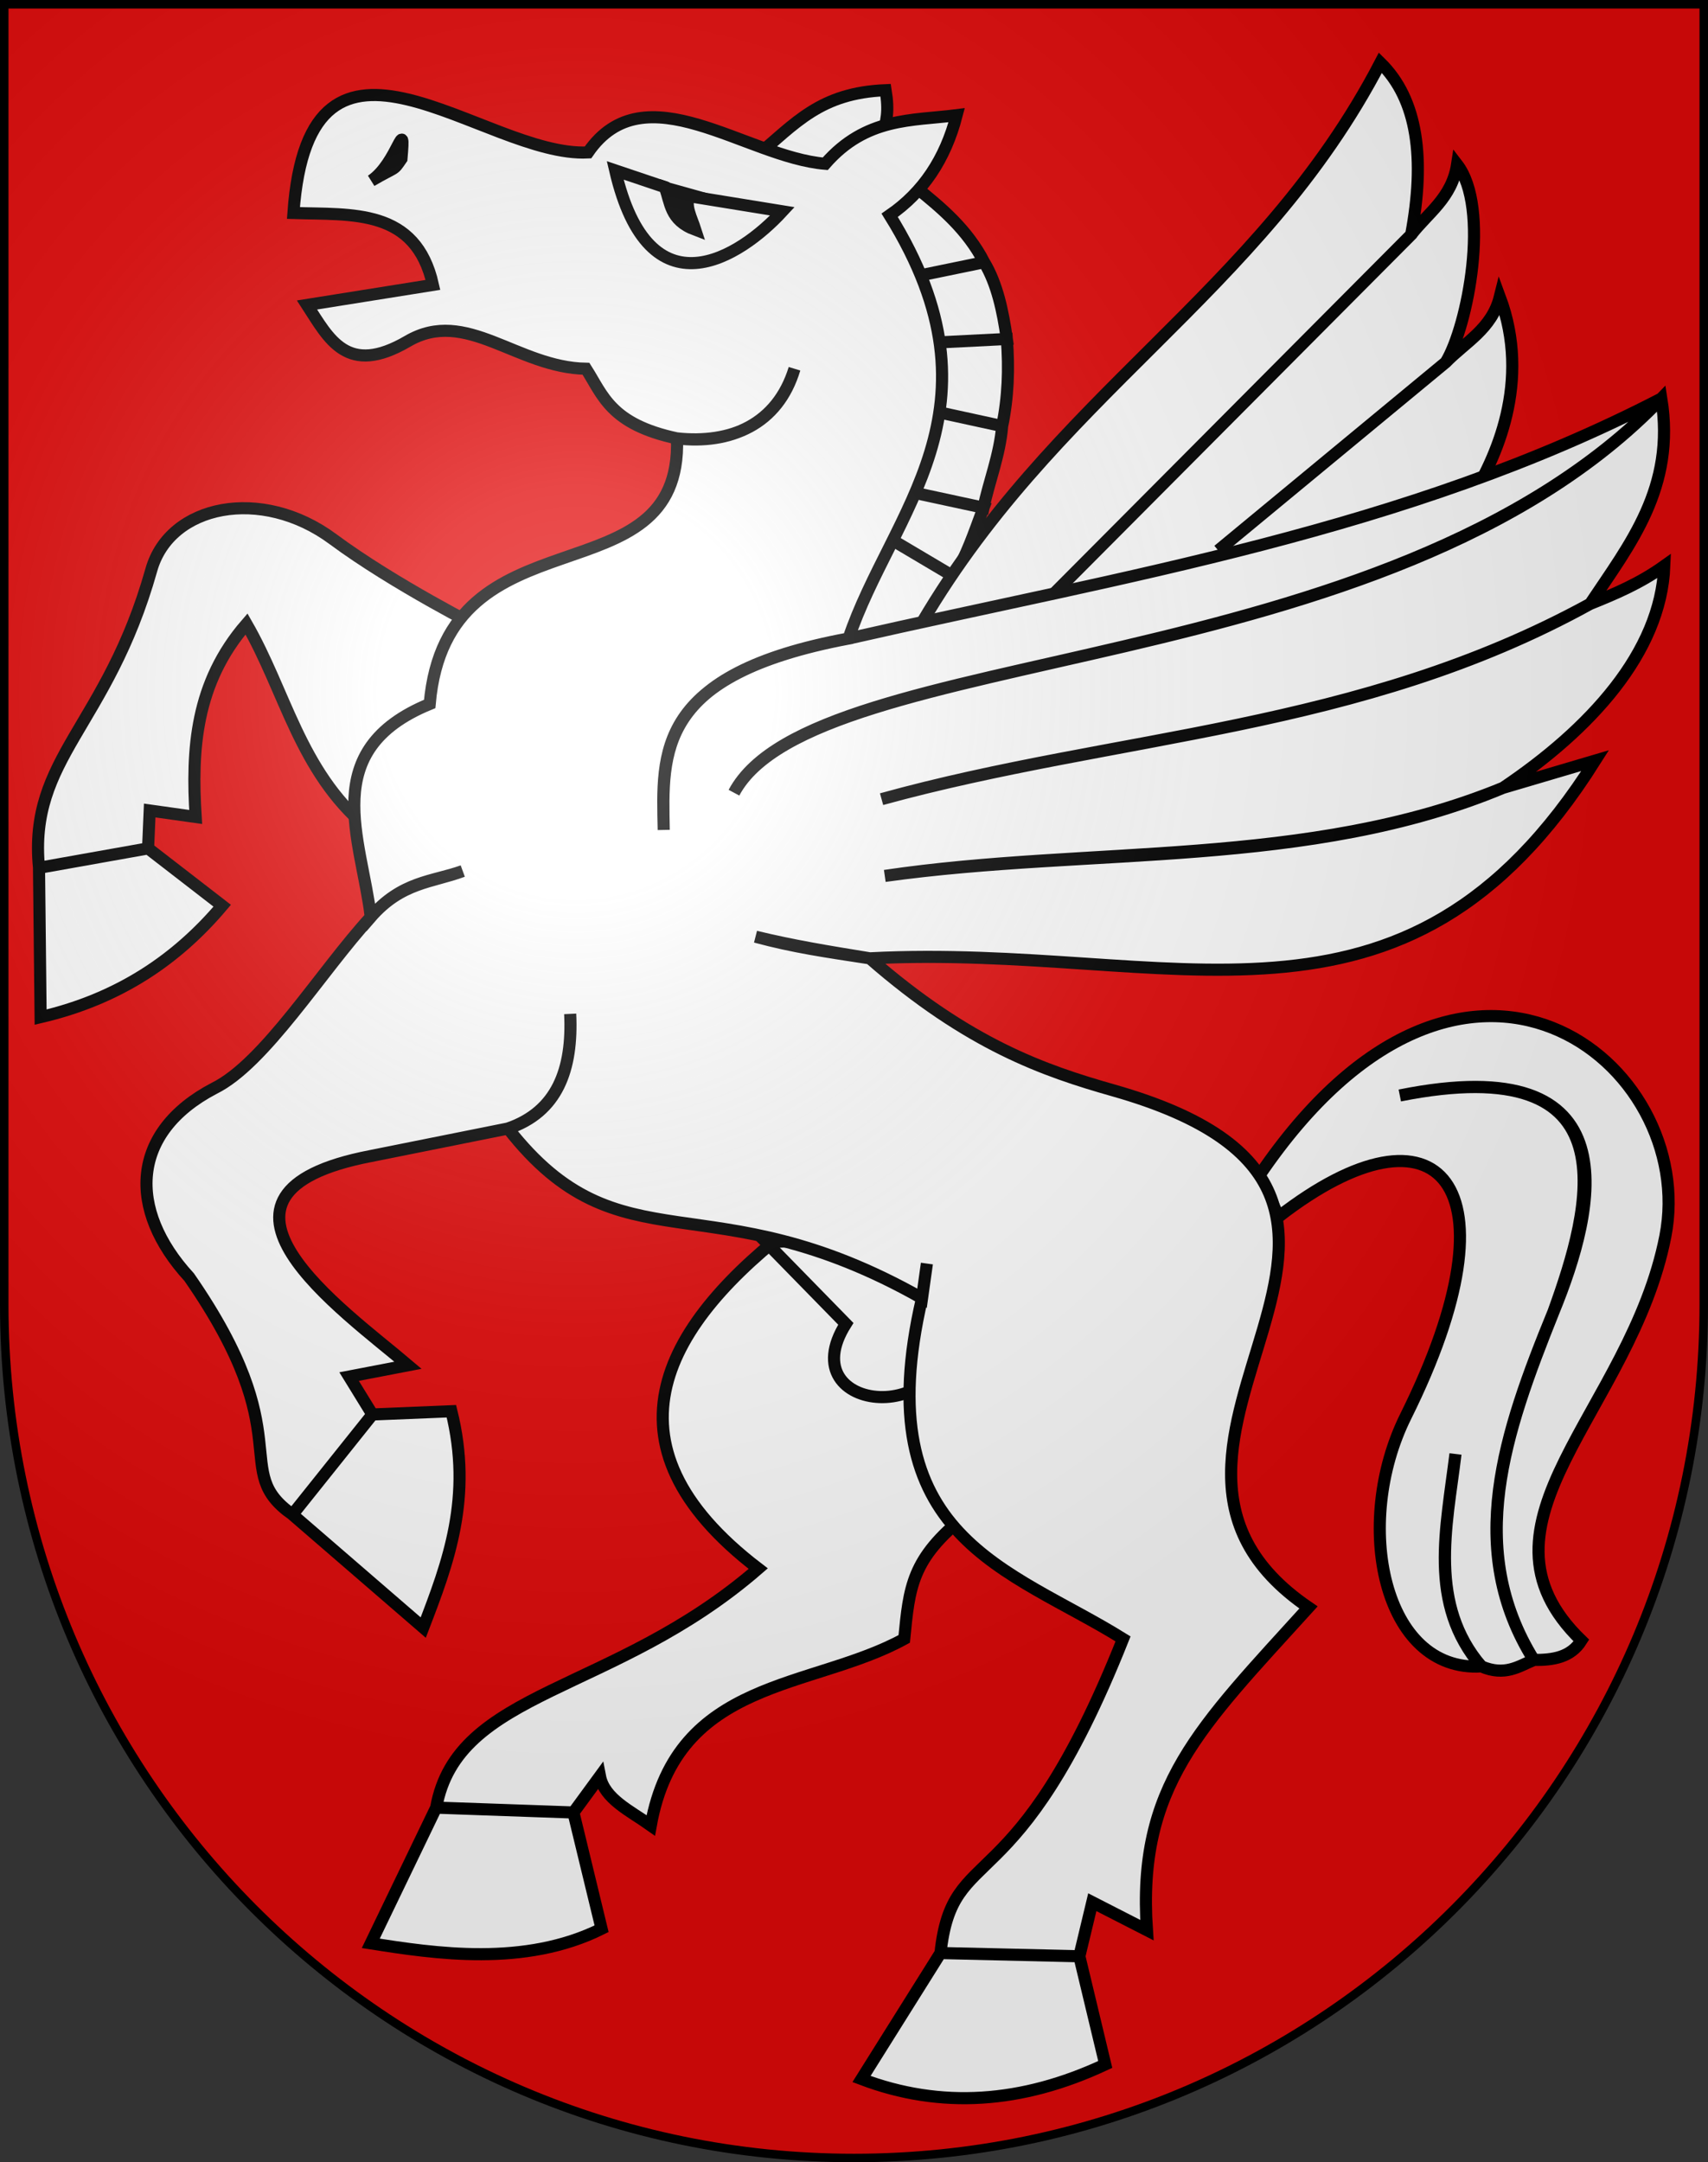
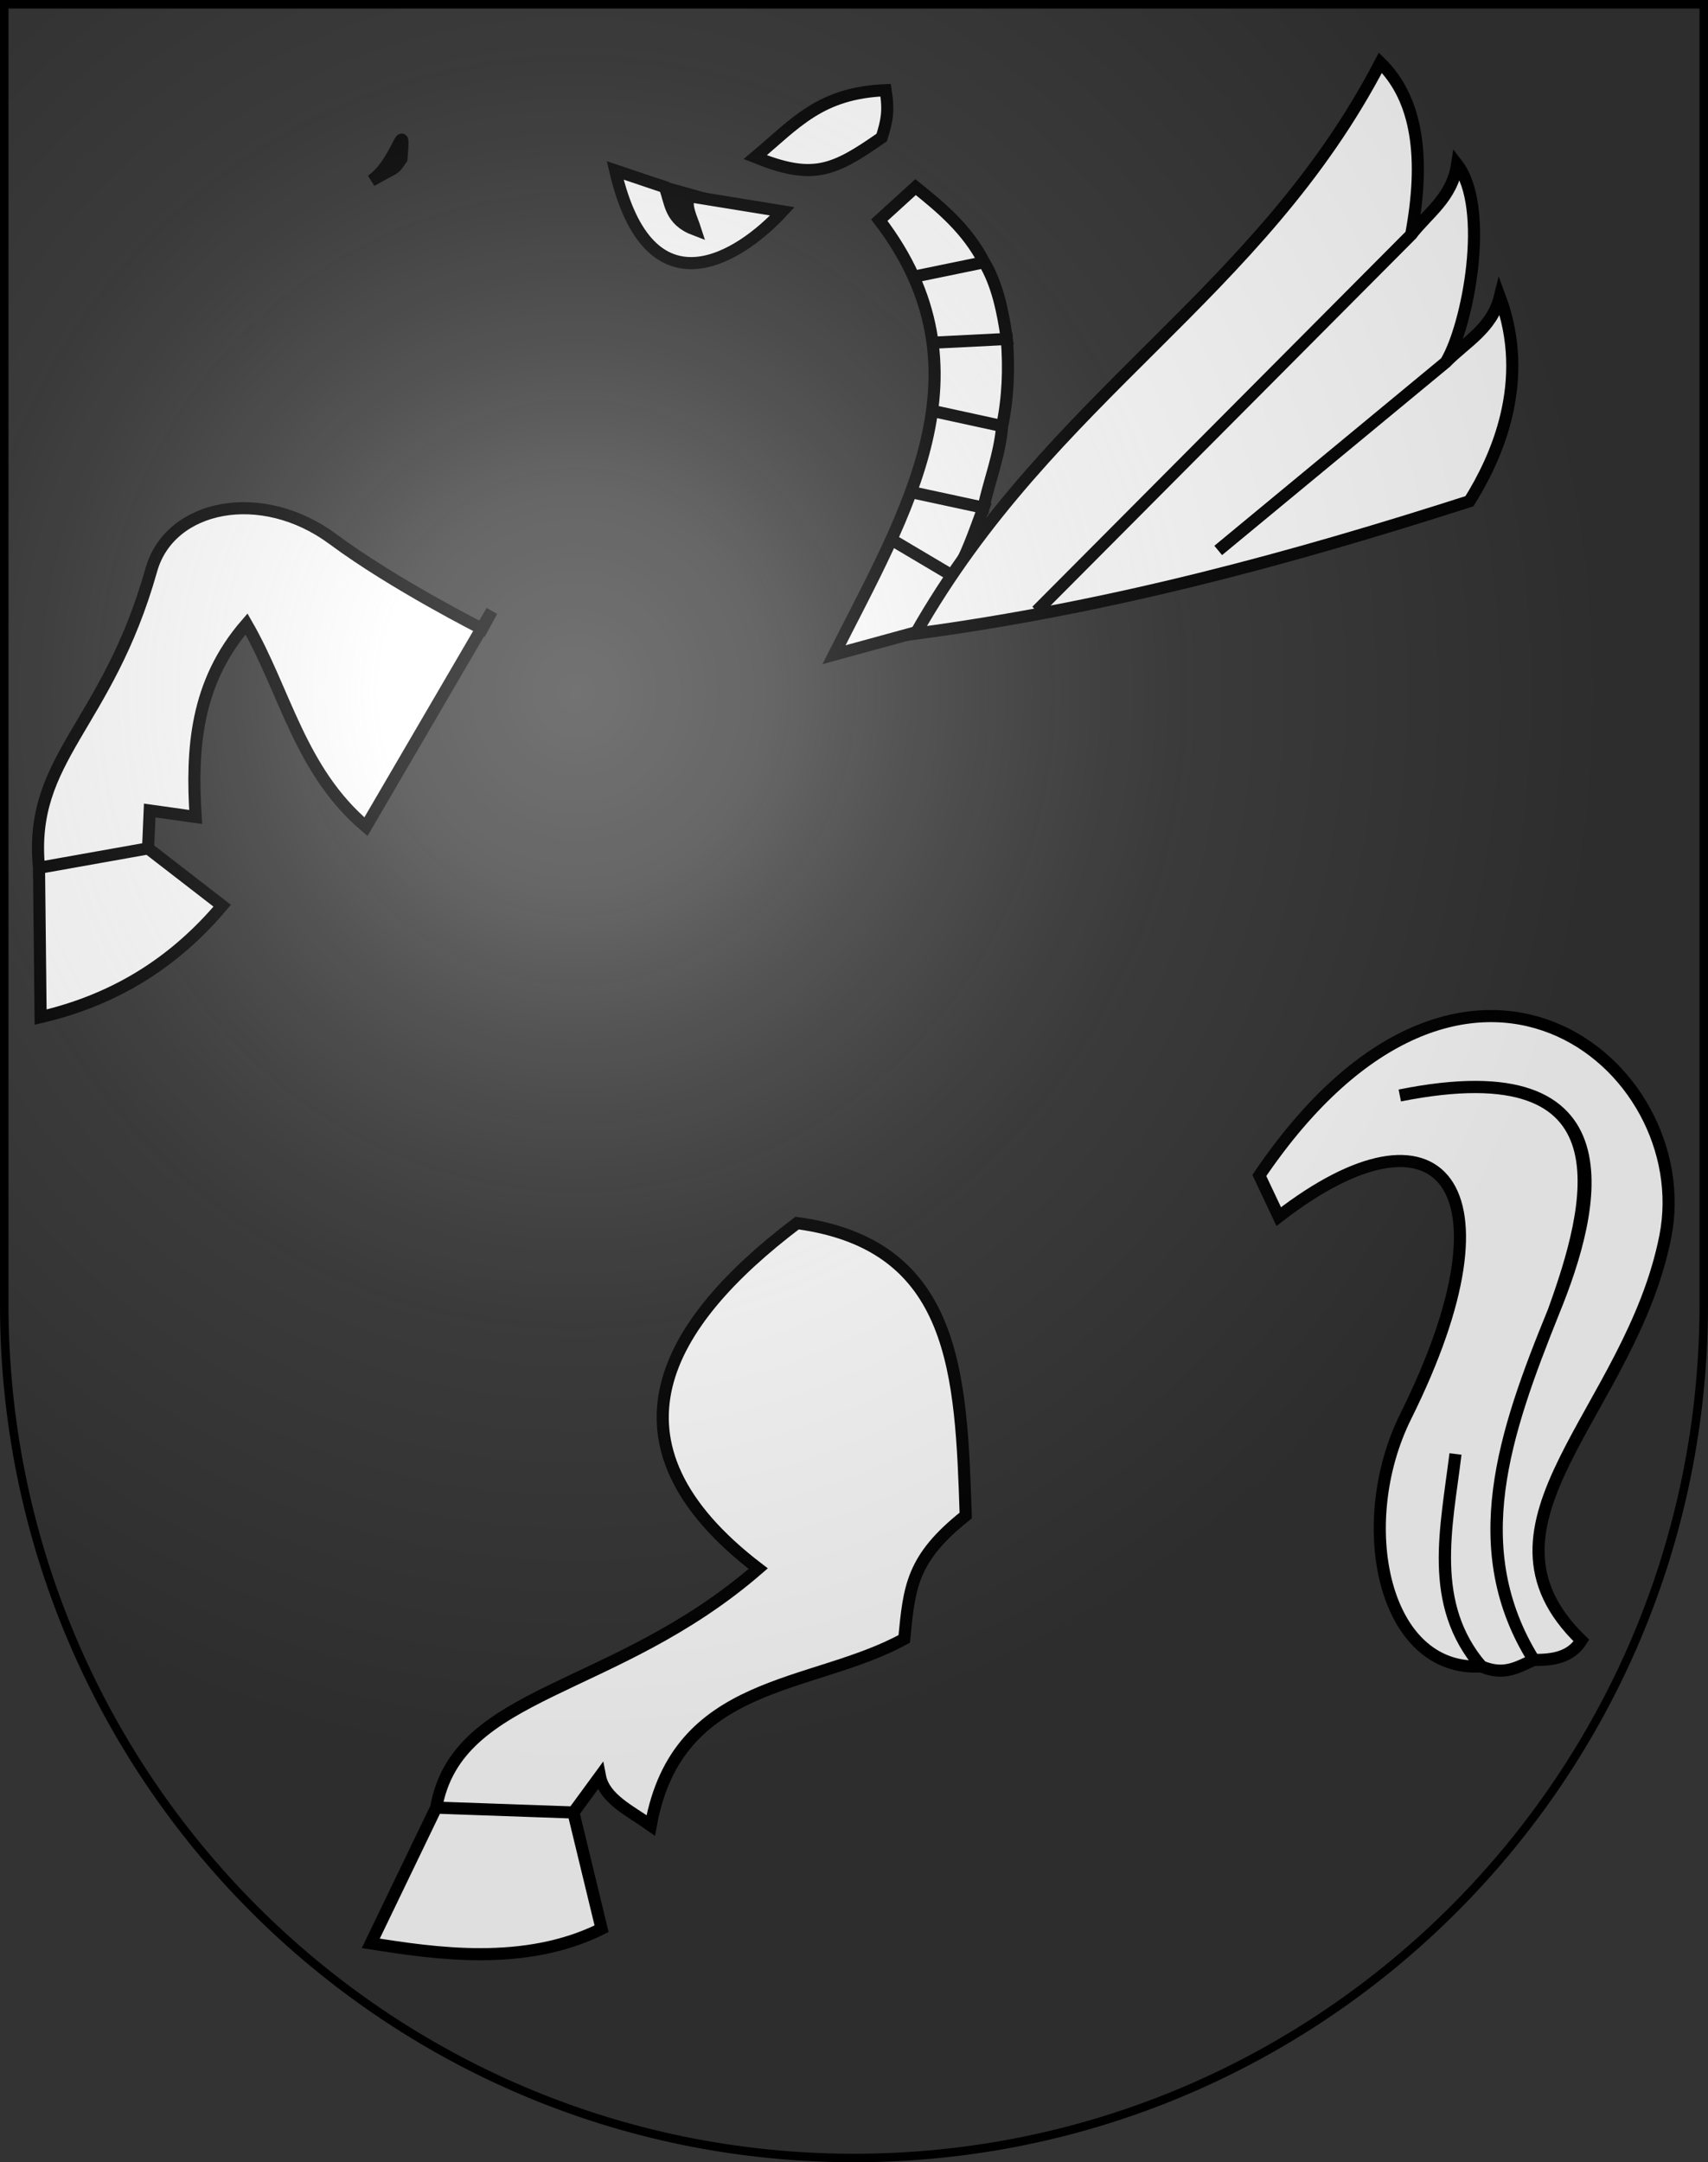
<svg xmlns="http://www.w3.org/2000/svg" xmlns:ns1="http://sodipodi.sourceforge.net/DTD/sodipodi-0.dtd" xmlns:ns2="http://www.inkscape.org/namespaces/inkscape" xmlns:xlink="http://www.w3.org/1999/xlink" height="763" width="603" version="1.0" id="svg20" ns1:version="0.32" ns2:version="0.44.1" ns1:docname="Bargen-coat of arms.svg" ns1:docbase="F:\Mis Documentos\Mis imágenes\Encyclopédie\Escudos de Suiza">
  <rect width="100%" height="100%" fill="#333333" stroke="none" />
  <defs id="defs29">
    <linearGradient id="linearGradient2893">
      <stop style="stop-color:#ffffff;stop-opacity:0.314;" offset="0" id="stop2895" />
      <stop id="stop2897" offset="0.19" style="stop-color:#ffffff;stop-opacity:0.251;" />
      <stop style="stop-color:#6b6b6b;stop-opacity:0.125;" offset="0.6" id="stop2901" />
      <stop style="stop-color:#000000;stop-opacity:0.125;" offset="1" id="stop2899" />
    </linearGradient>
    <linearGradient id="linearGradient2955">
      <stop style="stop-color:white;stop-opacity:0;" offset="0" id="stop2965" />
      <stop style="stop-color:black;stop-opacity:0.646;" offset="1" id="stop2959" />
    </linearGradient>
    <radialGradient ns2:collect="always" xlink:href="#linearGradient2893" id="radialGradient3236" gradientUnits="userSpaceOnUse" gradientTransform="matrix(1.215,1.531577e-24,1.464684e-23,1.267,-839.192,-490.489)" cx="858.042" cy="579.933" fx="858.042" fy="579.933" r="300" />
  </defs>
  <ns1:namedview ns2:window-height="682" ns2:window-width="1024" ns2:pageshadow="2" ns2:pageopacity="0.0" guidetolerance="10.0" gridtolerance="10.0" objecttolerance="10.0" borderopacity="1.0" bordercolor="#666666" pagecolor="#ffffff" id="base" ns2:zoom="0.50206639" ns2:cx="695.40835" ns2:cy="376.37345" ns2:window-x="-4" ns2:window-y="-4" ns2:current-layer="layer2" showgrid="true" showguides="true" ns2:guide-bbox="true" />
  <desc id="desc22">Coat of Arms of Canton of Freiburg (Fribourg)</desc>
  <g ns2:groupmode="layer" id="layer1" ns2:label="Fond écu" ns1:insensitive="true">
-     <path id="path1899" d="M 1.5,1.5 L 1.5,460.368 C 1.5,626.678 135.815,761.5 301.5,761.5 C 467.185,761.5 601.5,626.678 601.5,460.368 L 601.5,1.5 L 1.5,1.5 z " style="fill:#e20909;fill-opacity:1" />
-   </g>
+     </g>
  <g ns2:groupmode="layer" id="layer2" ns2:label="Meubles" ns1:insensitive="true">
    <g id="g12612" transform="matrix(4.274,0,0,4.274,-2625.826,-2447.092)">
      <path ns1:nodetypes="cssccccccccccccc" id="path5489" d="M 654.198,624.471 C 654.198,624.471 646.935,620.816 641.872,617.064 C 635.959,612.683 628.39,614.212 626.872,619.604 C 623.216,632.59 616.708,635.085 617.594,644.203 L 626.604,642.599 L 617.594,644.203 L 617.727,656.529 C 624.269,655.005 629.034,651.704 632.727,647.332 L 626.604,642.599 L 626.738,639.471 L 630.535,640.005 C 630.181,634.424 630.506,628.947 634.733,624.069 C 637.962,629.674 639.126,636.164 644.599,640.807 L 655,623 L 655,623 L 654.198,624.471 z " style="fill:white;fill-opacity:1;fill-rule:evenodd;stroke:black;stroke-width:1px;stroke-linecap:butt;stroke-linejoin:miter;stroke-opacity:1" />
      <path ns1:nodetypes="csccsccccccscc" id="path2828" d="M 718.396,669.604 C 735.37,644.576 754.733,660.418 751.933,674.639 C 749.088,689.087 734.99,698.327 745,708 C 744.121,709.398 742.654,709.617 741.069,709.604 C 735.353,700.475 738.58,690.899 742.696,680.856 C 746.189,672.334 749.435,659.081 730,663 C 749.483,659.126 745.809,672.257 742.696,680.856 C 738.653,690.95 735.357,700.378 741.069,709.604 C 739.803,710.137 738.683,710.963 736.738,710.139 C 732.273,704.936 733.87,698.681 734.599,692.599 C 733.829,698.742 732.365,705.024 736.738,710.139 C 728.628,710.612 726.073,698.374 730.494,689.481 C 740.074,670.208 733.207,662.782 720,673 L 718.396,669.604 z " style="fill:white;fill-opacity:1;fill-rule:evenodd;stroke:black;stroke-width:1px;stroke-linecap:butt;stroke-linejoin:miter;stroke-opacity:1" />
      <path ns1:nodetypes="cccc" id="path8150" d="M 687.204,583.905 C 687.634,582.511 687.807,581.756 687.527,580 C 682.117,580.22 680.115,582.709 676.756,585.527 C 681.506,587.435 683.177,586.72 687.204,583.905 z " style="fill:white;fill-opacity:1;fill-rule:evenodd;stroke:black;stroke-width:1px;stroke-linecap:butt;stroke-linejoin:miter;stroke-opacity:1" />
      <path ns1:nodetypes="cccccccccccccccccccc" id="path7263" d="M 687.005,590.727 C 696.471,603.112 689.217,614.803 683.262,626.61 L 690.588,624.604 L 693.168,620.162 L 687.941,617.064 L 693.168,620.162 C 694.237,618.359 694.768,616.746 695.613,614.471 L 689.412,613.134 L 695.613,614.471 C 696.065,612.32 696.953,610.132 697.155,607.733 L 691.016,606.396 L 697.155,607.733 C 697.645,605.335 697.732,603.032 697.54,600.54 L 691.15,600.861 L 697.54,600.54 C 697.211,598.231 696.747,596.013 695.668,594.203 L 690.214,595.326 L 695.668,594.203 C 694.264,591.489 692.146,589.726 690,588 L 687.005,590.727 z " style="fill:white;fill-opacity:1;fill-rule:evenodd;stroke:black;stroke-width:1px;stroke-linecap:butt;stroke-linejoin:miter;stroke-opacity:1" />
      <path ns1:nodetypes="cccccccccccc" id="path6376" d="M 735.749,613.936 C 737.959,610.406 740.87,604.069 738.262,597.064 C 737.606,599.697 735.419,600.799 733.797,602.465 L 715,618 L 733.797,602.465 C 735.624,599.491 737.49,589.709 734.733,586.128 C 734.305,588.9 732.327,590.122 730.936,591.931 L 700,623 L 730.936,591.931 C 732.105,585.686 731.501,580.771 728.396,577.733 C 718.359,596.997 701.194,605.148 690,624.872 C 706.296,622.691 721.222,618.594 735.749,613.936 z " style="fill:white;fill-opacity:1;fill-rule:evenodd;stroke:black;stroke-width:1px;stroke-linecap:butt;stroke-linejoin:miter;stroke-opacity:1" />
      <path ns1:nodetypes="ccccccccccccc" id="path3715" d="M 694.144,697.679 C 689.64,701.245 689.485,703.62 689.064,707.866 C 681.44,712.05 670.317,711.09 668.128,723.267 C 666.431,722.062 664.292,721.077 663.931,719.203 L 661.738,722.198 L 650.401,721.797 L 661.738,722.198 L 664.064,731.797 C 657.709,734.96 650.285,733.835 645,733 L 650.401,721.797 C 652.135,712.027 665.058,712.431 677.005,702.064 C 663.368,691.649 669.37,681.748 680.214,673.535 C 693.414,675.326 693.754,686.028 694.144,697.679 z " style="fill:white;fill-opacity:1;fill-rule:evenodd;stroke:black;stroke-width:1px;stroke-linecap:butt;stroke-linejoin:miter;stroke-opacity:1" />
-       <path ns1:nodetypes="cccc" id="path4602" d="M 692.674,681.396 C 693.633,690.623 679.502,689.358 684.24,681.852 L 677.674,675.139 C 683.33,674.599 688.345,676.624 692.674,681.396 z " style="fill:white;fill-opacity:1;fill-rule:evenodd;stroke:black;stroke-width:1px;stroke-linecap:butt;stroke-linejoin:miter;stroke-opacity:1" />
-       <path ns1:nodetypes="csccccccccccccccccccccccccsccccccccccccccccccccccccccccccccccc" id="path1939" d="M 722.458,705.269 C 702.914,691.951 737.432,671.397 706.331,662.577 C 700.671,660.971 694.403,658.825 686.219,651.677 C 682.668,651.099 679.879,650.64 676.786,649.891 C 679.974,650.751 682.55,651.113 686.219,651.677 C 711.277,650.391 730.287,660.452 746.134,635.353 L 738.529,637.599 C 722.394,644.225 704.409,642.365 687.46,644.872 C 704.492,642.488 722.492,644.294 738.529,637.599 C 745.684,632.792 751.559,626.456 751.85,619.277 C 749.807,620.737 747.765,621.588 745.722,622.412 C 726.553,632.904 706.704,633.179 687.193,638.535 C 706.652,633.142 726.641,632.949 745.722,622.412 C 749.01,617.476 752.787,612.803 751.604,605.46 C 728.907,629.086 681.625,625.528 675,638 C 681.655,625.602 728.799,629.008 751.604,605.46 C 730.495,616.385 707.261,620.083 684.465,625.273 C 668.529,628.284 669.062,634.66 669.198,641.075 C 669.086,634.677 668.607,628.199 684.465,625.273 C 687.976,614.825 697.81,606.354 687.861,590.326 C 690.587,588.453 692.452,585.72 693.396,582.064 C 689.69,582.532 685.907,582.22 682.54,586.075 C 675.948,585.535 667.618,578.336 662.941,585.139 C 654.345,585.581 639.938,571.37 638.61,590.139 C 643.463,590.296 648.716,589.733 650.134,596.075 L 639.733,597.733 C 641.55,600.533 643.043,603.653 648.048,600.727 C 652.875,597.906 657.064,602.901 662.776,603 C 664.179,605.192 664.804,607.578 670.294,608.749 C 674.657,609.26 678.571,607.625 680,603 C 678.62,607.626 674.723,609.221 670.294,608.749 C 670.756,622.349 651.29,614.3 649.866,630.674 C 640.557,634.488 644.226,641.764 645,648.267 C 647.56,645.301 650.09,645.365 652.594,644.471 C 650.062,645.415 647.531,645.37 645,648.267 C 640.879,652.763 636.234,660.359 632.059,662.412 C 625.152,666.023 624.869,672.411 630,678 C 639.259,691.351 633.288,693.905 638.529,697.599 L 645.134,689.337 L 638.529,697.599 L 649.332,706.931 C 651.396,701.563 653.425,696.179 651.658,689.069 L 645.134,689.337 L 643.208,686.208 L 648.075,685.273 C 642.752,680.75 628.871,671.096 645,668 L 656.337,665.727 C 660.421,664.36 661.687,660.849 661.471,656.262 C 661.692,660.867 660.385,664.325 656.337,665.727 C 665.659,677.635 672.896,669.751 690.535,679.738 L 690.936,676.877 L 690.535,679.738 C 685.912,699.598 697.739,702.012 707.139,707.866 C 698.281,730.129 693.062,724.459 692.059,733.802 L 703.529,734.069 L 692.059,733.802 L 685.535,744.203 C 692.066,746.681 698.781,746.226 705.668,743 L 703.529,734.069 L 704.599,729.604 L 709.11,731.912 C 708.301,720.034 713.443,715.206 722.458,705.269 z " style="fill:white;fill-opacity:1;fill-rule:evenodd;stroke:black;stroke-width:1px;stroke-linecap:butt;stroke-linejoin:miter;stroke-opacity:1" />
      <path ns1:nodetypes="ccc" id="path9041" d="M 647.533,585.666 C 647.869,581.818 647.233,585.995 645.045,587.473 C 647.166,586.237 646.818,586.711 647.533,585.666 z " style="fill:white;fill-opacity:1;fill-rule:evenodd;stroke:black;stroke-width:1px;stroke-linecap:butt;stroke-linejoin:miter;stroke-opacity:1" />
      <path ns1:nodetypes="cccccc" id="path10815" d="M 669.188,587.969 C 668.397,590.155 669.956,591.16 671.877,591.623 C 672.21,589.543 671.98,590.23 672.485,588.935 L 669.453,588.088 C 666.987,588.786 669.314,588.025 669.281,588 L 669.188,587.969 z " style="fill:black;fill-opacity:1;fill-rule:nonzero;stroke:black;stroke-width:1;stroke-miterlimit:4;stroke-dasharray:none;stroke-opacity:1" />
      <path ns1:nodetypes="cccccc" id="path9928" d="M 665.189,586.622 L 669.284,588 C 669.783,589.274 669.668,590.723 671.811,591.527 C 671.499,590.552 670.895,589.48 671.338,588.756 L 679,590 C 675.509,593.787 667.996,598.71 665.189,586.622 z " style="fill:white;fill-opacity:1;fill-rule:evenodd;stroke:black;stroke-width:1px;stroke-linecap:butt;stroke-linejoin:miter;stroke-opacity:1" />
    </g>
  </g>
  <g ns2:groupmode="layer" id="layer3" ns2:label="Reflet final" style="display:inline" ns1:insensitive="true">
    <path style="fill:url(#radialGradient3236);fill-opacity:1" d="M 1.5,1.5 L 1.5,460.368 C 1.5,626.679 135.815,761.5 301.5,761.5 C 467.185,761.5 601.5,626.679 601.5,460.368 L 601.5,1.5 L 1.5,1.5 z " id="path2346" />
  </g>
  <g ns2:groupmode="layer" id="layer4" ns2:label="Contour final" style="display:inline" ns1:insensitive="true">
    <path style="fill:none;fill-opacity:1;stroke:#000000;stroke-width:3;stroke-miterlimit:4;stroke-dasharray:none;stroke-opacity:1" d="M 1.5,1.5 L 1.5,460.368 C 1.5,626.679 135.815,761.5 301.5,761.5 C 467.185,761.5 601.5,626.679 601.5,460.368 L 601.5,1.5 L 1.5,1.5 z " id="path3239" />
  </g>
</svg>